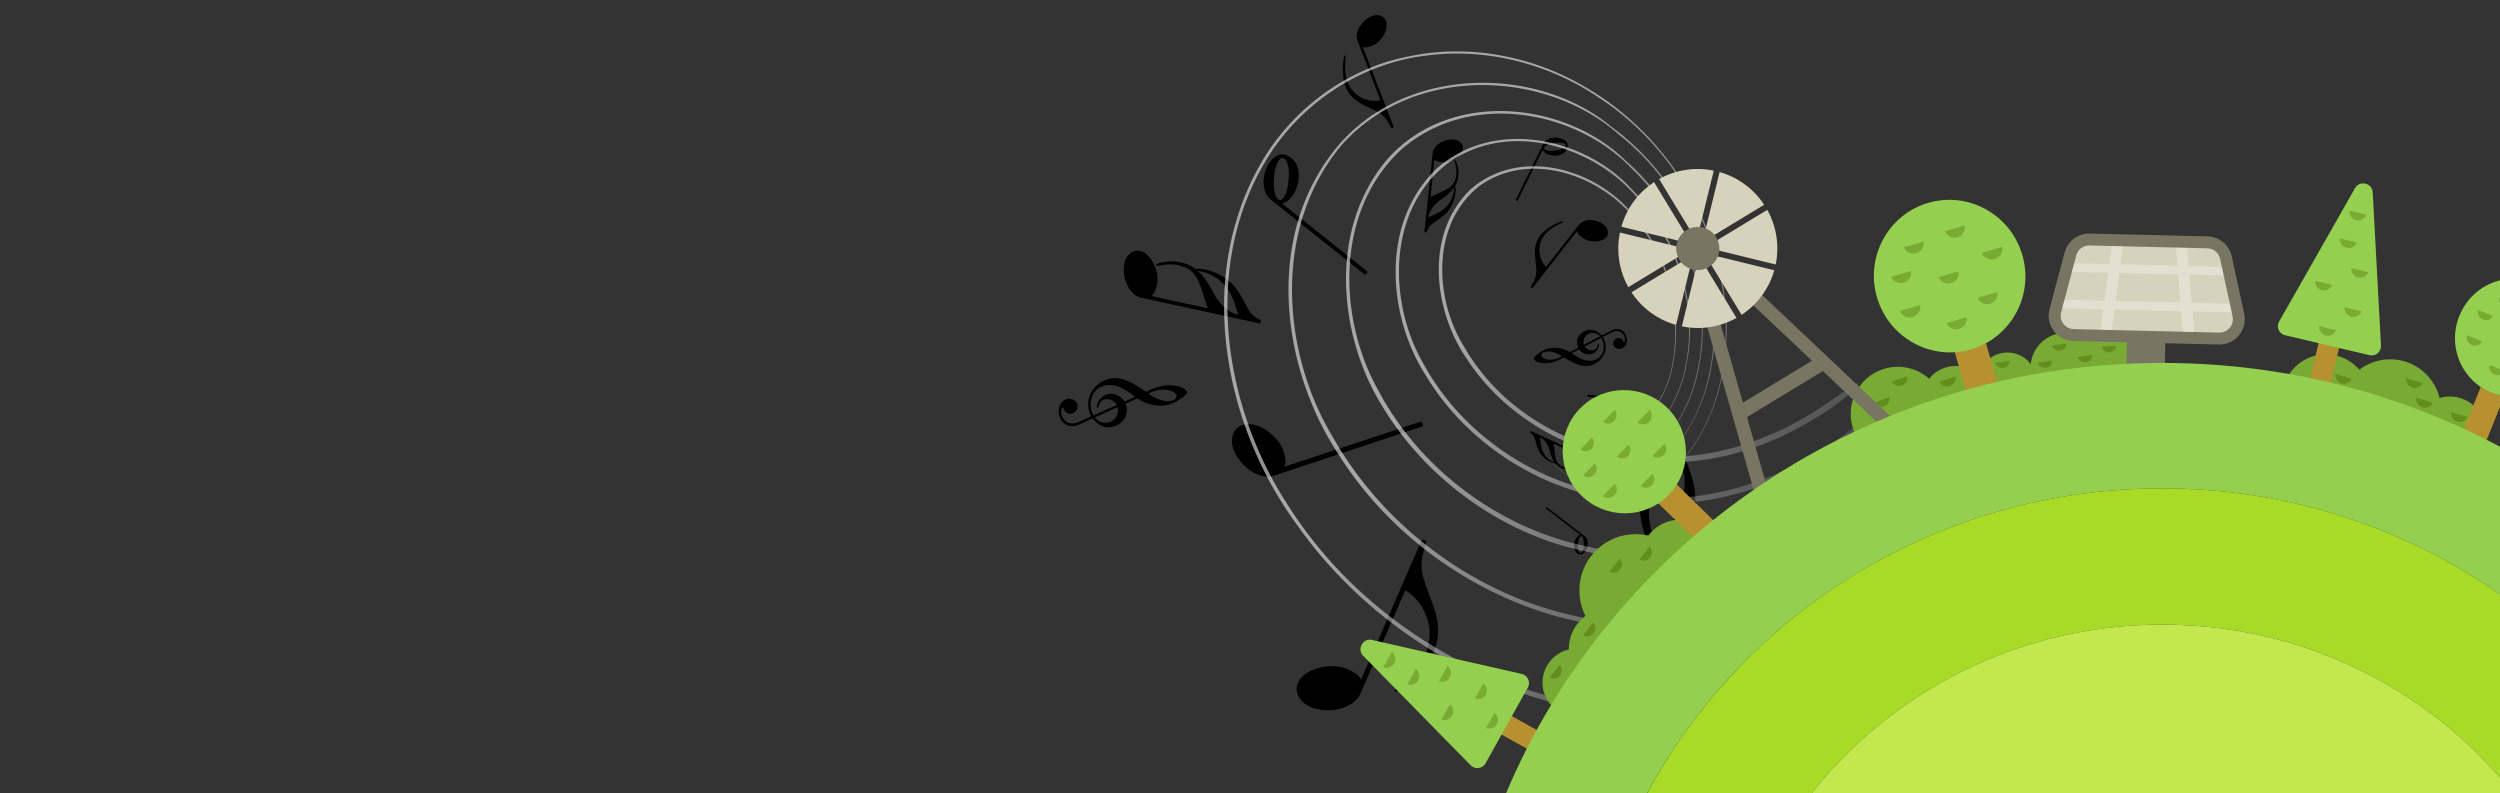
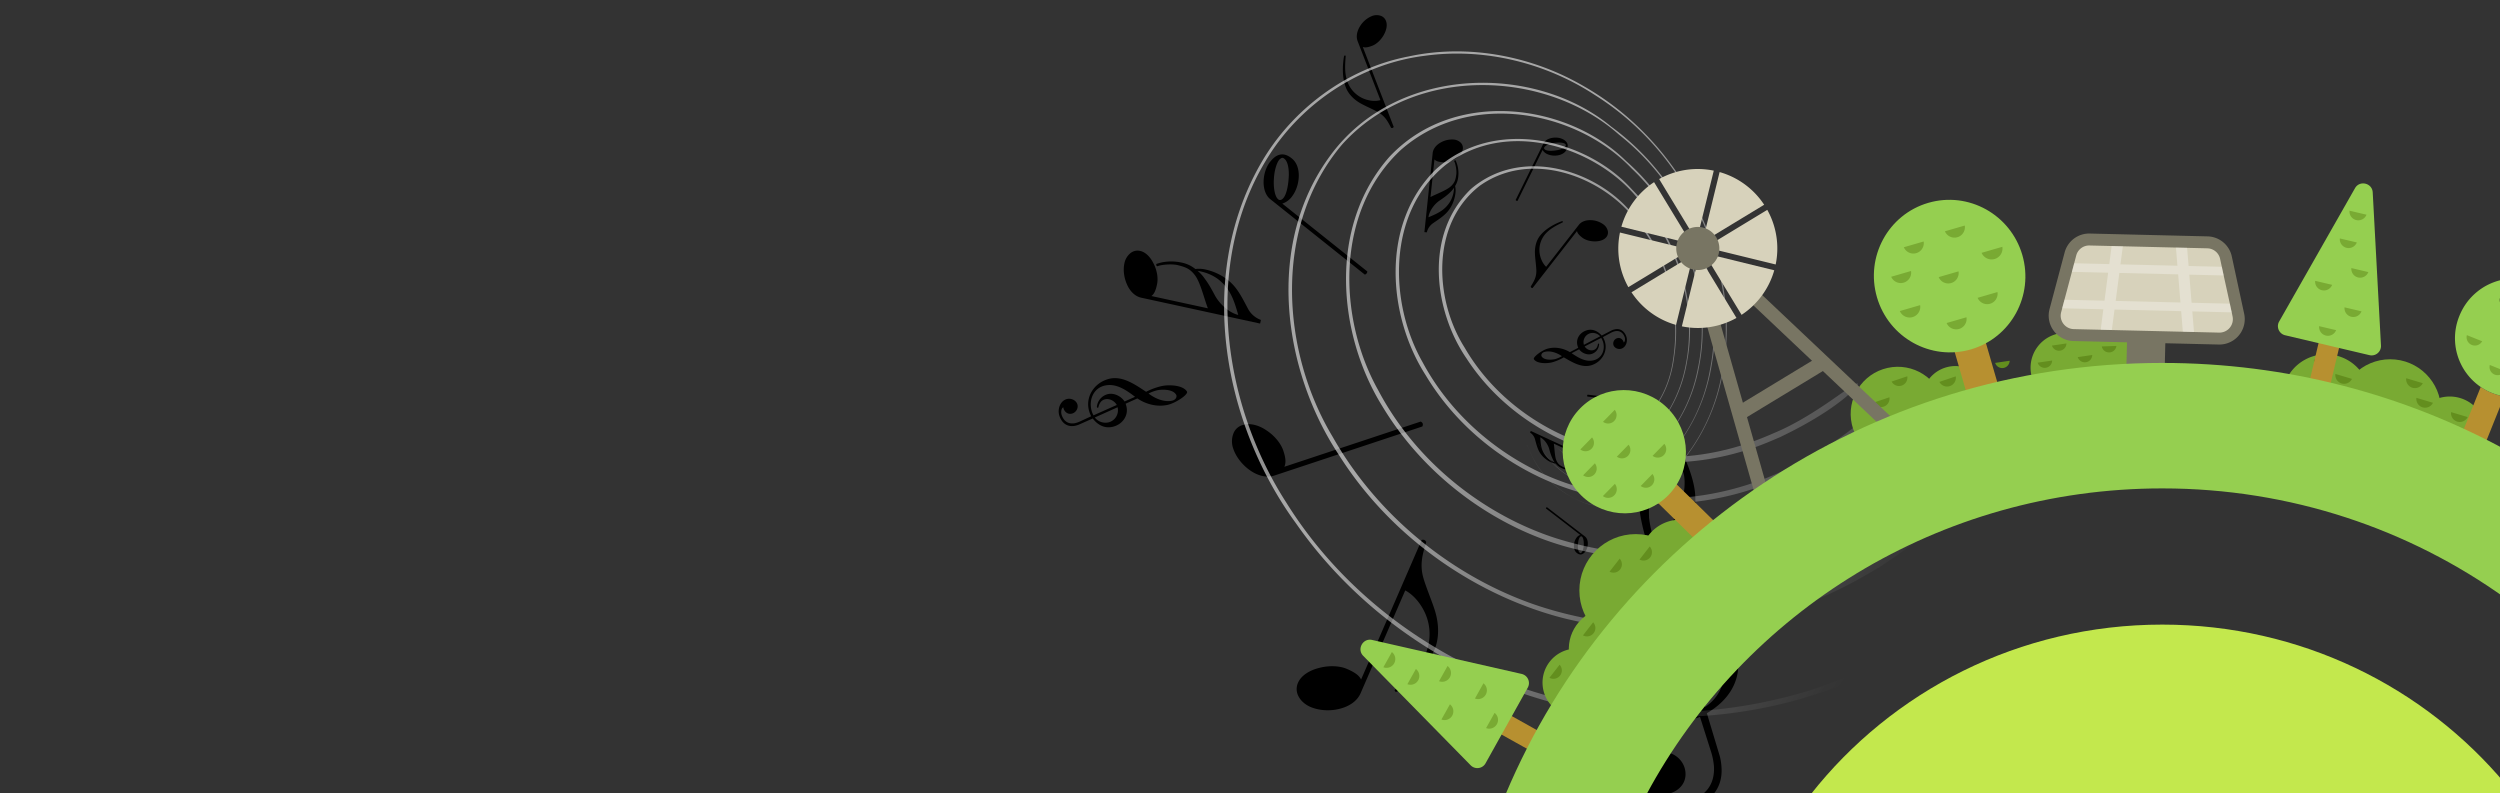
<svg xmlns="http://www.w3.org/2000/svg" id="Layer_1" data-name="Layer 1" viewBox="0 0 3122 990.45">
  <rect x="0" y="0" width="3122" height="990.45" fill="#333333" stroke="none" />
  <defs>
    <style>.cls-1{fill-rule:evenodd;}.cls-2{opacity:0.57;}.cls-3{fill:url(#linear-gradient);}.cls-4{fill:#79aa33;}.cls-5{fill:#638e1e;}.cls-6{fill:#787563;}.cls-7{fill:#d7d2bb;}.cls-8{fill:#b79030;}.cls-9{fill:#95cf50;}.cls-10{fill:#fff;opacity:0.32;isolation:isolate;}.cls-11{fill:#a7db28;}.cls-12{fill:#c3e84d;}</style>
    <linearGradient id="linear-gradient" x1="1593.13" y1="325.42" x2="2352.96" y2="815.64" gradientTransform="translate(3.87 -50.1)" gradientUnits="userSpaceOnUse">
      <stop offset="0.23" stop-color="#fff" />
      <stop offset="0.29" stop-color="#fff" />
      <stop offset="1" stop-color="#fff" stop-opacity="0" />
    </linearGradient>
  </defs>
  <path class="cls-1" d="M1922.43,312.77a30.32,30.32,0,0,1,5.58-18.24c6.46-9.08,17.54-13.77,23.73-17,.12-1.1-.4-1.5-1.56-1.21-7.36,2.72-19.62,8.59-27.12,18.2-4.67,6-6.51,14.08-6.24,21.87.16,5.92,1.37,13.27,1.75,20.69.46,9.72-4,15.65-7,20.8a2.08,2.08,0,0,0,2.33,1.82l55.48-71.16c.51,2.92,3.17,5.57,6.53,8.2,3.83,3,9.88,4.74,15.76,4.72s11.43-1.61,14.39-5.41a9,9,0,0,0,1.66-8.06,14,14,0,0,0-5.17-7.61,27.8,27.8,0,0,0-16.11-5.46c-5.9-.15-11.47,1.65-14.72,5.81l-40.87,52.44C1925.81,328.62,1922.55,320.14,1922.43,312.77ZM1698.85,128.93c6,3.47,14.07,6.75,21.72,10.92,10,5.51,13.26,13.69,16.69,19.81a2.35,2.35,0,0,0,3.19-1.24q-19.29-49.89-38.59-99.8c3.23,1.29,7.44.22,12-1.56,5.25-2.05,10.53-7.08,13.95-13s5.1-12.57,3-17.88a10.76,10.76,0,0,0-7.08-6.63,16,16,0,0,0-10.63.56A31.6,31.6,0,0,0,1698.26,33c-3.6,5.89-5.08,12.62-2.82,18.46L1723.86,125c-7.53,2.34-17.92.43-25.36-4a36.48,36.48,0,0,1-15-16.85c-5.28-12.1-3.48-26.19-3-34.4-1-.8-1.73-.53-2.12.82-1.59,9.12-2.92,25.12,2.29,38.59C1683.92,117.61,1690.92,124.42,1698.85,128.93Zm79,593.9c-6-19.55,0-34,3.24-46.05-1.16-2.16-2.86-3.37-5.71-2.48l-75.66,174.3c-2.57-5.68-9.4-9.67-17.63-13.24-9.4-4.08-22.65-4.45-34.63-1.3-11.88,2.92-22.49,9.32-26.51,18.6a19.07,19.07,0,0,0,.86,17.32c2.76,5.23,8,9.92,14.56,12.78,10.33,4.48,23.86,5.51,35.72,2.59,12.13-2.82,22.55-9.41,27-19.59l55.76-128.43c12.76,6.62,23.87,22.17,28,37.14a63.81,63.81,0,0,1-1.78,40.1c-8.38,21.91-28.5,37.34-39.45,47.12q.49,3.45,3.81,1.65c13.59-9.43,35.49-27.86,45.71-51.4,6.39-14.71,5.85-32.14,1.23-47.86C1788.84,752.11,1782.49,737.78,1777.81,722.83Zm201.67-52.73-47.69-36.71a1.65,1.65,0,0,0-1.24,1.58q21.42,16.5,42.84,33a9.68,9.68,0,0,0-4.89,3.85c-3.72,5.18-4.54,14.44.34,18.49,2,1.66,4.26,2.73,6.9,1.75a10.12,10.12,0,0,0,4.09-3.42C1983.58,683.71,1984.29,674,1979.48,670.1Zm-1.68,9.78c-.08,4.17-1.22,8.35-2.65,10-.94.86-1.47,1.12-2.25.5-1.74-1.13-2.46-4.41-2.5-8,0-2.91.48-9.84,2.88-12a1.58,1.58,0,0,1,2-.41C1977.16,671.07,1978,675.7,1977.8,679.88Zm-45.3-487.32c7.58,3.42,19.66,2.07,23.6-5.26,1.6-3.05,2.4-6.19.48-9.31a12.81,12.81,0,0,0-5.44-4.37c-7.21-3.54-19.84-1.94-23.61,5.26l-34.82,70.83a2.13,2.13,0,0,0,2.35,1.14q15.64-31.78,31.26-63.57A12.82,12.82,0,0,0,1932.5,192.56Zm-4.14-8.23c1-2.72,6.73-4.93,12.13-5.82s11-.61,13.44.79c1.34,1,1.81,1.59,1.23,2.77-1,2.52-5,4.31-9.63,5.28-3.72.76-12.71,2-16.13-.56A2.1,2.1,0,0,1,1928.36,184.33Zm-342.24,64.24,118.22,94.36a4.13,4.13,0,0,0,3.12-3.95q-53-42.32-106.13-84.71a24.53,24.53,0,0,0,12.45-9.42c9.56-12.87,12-36.12,0-46.49-5.07-4.27-10.59-7-17.26-4.7-4.12,1.45-7.51,4.77-10.41,8.43C1576.39,214.18,1574.19,238.58,1586.12,248.57Zm4.67-24.5c.34-10.45,3.41-20.9,7-24.91,2.42-2.13,3.76-2.75,5.71-1.18,4.31,2.93,6,11.21,5.93,20.23-.13,7.32-1.66,24.69-7.76,30.09-1.32,1.33-3.38,2-5,.94C1592,246.23,1590.2,234.58,1590.79,224.07Zm391,188.34c-8.52,2.32-14.34,10.53-11.84,19.25a19.26,19.26,0,0,0,.94,2.63l-10.42,5.44c-8.28-4.94-18.33-6.86-27.6-4.4-7.36,1.92-19.15,10.88-17.32,13.38,4.14,5.89,17.19,5.32,23.2,3.64a61.11,61.11,0,0,0,14.07-6.1c10.49,6,23,14.1,35.63,9.47,12.19-4.47,19.14-16.79,15.84-28.61a26.07,26.07,0,0,0-2.63-6.14l9.89-5.3a22.16,22.16,0,0,1,4.66-1.91c5.4-1.29,10,.68,12.5,6.87.75,1.87,1,6.15-1.17,7-.09-2.12-3.19-6.87-8.21-5.24a6.92,6.92,0,0,0-4.37,8.86c1.59,3.85,6.45,5.51,10.28,4,5.77-2.28,7.73-9.87,5.53-15.41-2.75-7.07-8.34-10.25-15-8.35a17.86,17.86,0,0,0-3,1l-12.6,6.53C1995.23,413.36,1988.79,410.44,1981.74,412.41Zm-39.26,35.92c-4.79,1.19-14.85,1.81-17.58-3.67-.67-2.38,1.08-4.28,3.17-5,7.37-2.37,16.31.9,22.39,5.11A36.34,36.34,0,0,1,1942.48,448.33Zm42.77-32a12.55,12.55,0,0,1,13,3.62L1978,430.58A11.46,11.46,0,0,1,1985.25,416.37Zm16.37,10c3.14,9.72-.67,20.56-11,23.44s-19.85-3.15-28.08-8.69l9.38-4.87c3.18,4.53,9.88,7.44,15.29,5.93a13.26,13.26,0,0,0,9.66-12.27c-.05-.49-.53-.89-.93-.77a.76.76,0,0,0-.53.66c-.52,3.42-2.1,6.45-5.59,7.43-4.08,1.22-8.81-1-11-4.54l20.69-10.7A18.33,18.33,0,0,1,2001.62,426.37Zm-550.78,55.74a84.21,84.21,0,0,0-19.68,7.19c-13.82-9-30.29-21.08-47.79-15.74-17,5.1-27.43,21.35-23.89,37.71a34.39,34.39,0,0,0,3.11,8.59l-13.92,6.45a30.16,30.16,0,0,1-6.5,2.22c-7.45,1.32-13.56-1.72-16.49-10.36-.86-2.59-.87-8.47,2.16-9.43,0,2.89,3.81,9.61,10.78,7.79,5-1.27,8.29-6.8,6.66-11.72-1.84-5.37-8.36-8-13.72-6.27-8,2.65-11.27,12.84-8.74,20.56,3.19,9.87,10.54,14.65,19.85,12.6a22.86,22.86,0,0,0,4.14-1.2l17.72-7.87c6.16,8.12,14.69,12.63,24.47,10.49,11.8-2.47,20.37-13.22,17.66-25.3a28,28,0,0,0-1.07-3.64l14.64-6.6c10.88,7.39,24.43,10.81,37.26,8.19,10.18-2,27-13.27,24.68-16.84C1477,480.58,1459.14,480.28,1450.84,482.11Zm-66.34,45.32a17.06,17.06,0,0,1-17.45-6l28.5-12.81A15.6,15.6,0,0,1,1384.5,527.43Zm19.72-26c-4-6.41-12.89-10.94-20.39-9.3a18.15,18.15,0,0,0-14.15,16c.06.67.67,1.25,1.22,1.13a1,1,0,0,0,.77-.87c1-4.61,3.4-8.62,8.24-9.68,5.64-1.34,11.93,2.07,14.62,7.07l-29.06,12.93a25.9,25.9,0,0,1-2.47-6.13c-3.5-13.5,2.56-28,16.8-31.09s26.82,5.9,37.59,14.1Zm60.1-1.19c-10.24,2.63-22.16-2.54-30.12-8.77a49.07,49.07,0,0,1,11.17-4.13c6.61-1.26,20.38-1.27,23.66,6.39C1469.75,497,1467.23,499.46,1464.32,500.2Zm706.22,323.59c-2.85-34.89-30.63-63.4-66.32-59.82a77.66,77.66,0,0,0-10.9,1.8l-13.62-44.53c25.18-28.75,39.9-66.65,37.06-104.53-2.16-30.07-28.44-82.44-39.54-77-25.85,12-33.15,63.3-30.88,87.89,1.82,20.52,6.66,39.72,13.53,59.27-31,36.65-71.58,79.89-62.58,132.23,8.53,50.72,51.43,86.57,99.74,82.1a101.75,101.75,0,0,0,25.85-5.92l13.44,42.37a83.55,83.55,0,0,1,4,19.52c1.11,22-9.84,38.51-35.74,43.89-7.77,1.57-24.66-.43-26.33-9.55,8.32,1.16,29-7.59,26.33-28.32-1.89-14.81-16.53-26.29-31.27-23.31-16.13,3.42-26.15,21.26-23,37.32,4.72,24.07,32.79,37,55.91,32.46,29.51-5.76,45.9-25.24,43.41-52.79a69.18,69.18,0,0,0-2-12.38l-16.22-53.83C2157.1,875.73,2173.13,852.71,2170.54,823.79Zm-111.29-178.6c-1.22-19.55,3.71-59.24,26.91-66,9.84-.91,16,7.23,17,15.87,3.87,30.43-15.32,63-36.11,83.73C2063.29,668,2060.26,656.52,2059.25,645.19Zm42.58,246.27c-40,5.34-79.47-17.21-83.28-59.37-3.47-41.94,26.68-75.23,54.15-103.41l12.15,40.07c-19.86,9.18-36.12,33.31-34.12,55.48,1.79,22.71,18.75,41.33,40.74,46.38,2,.08,3.83-1.47,3.68-3.08a2.85,2.85,0,0,0-2.21-2.53c-12.88-4.53-23.54-12.81-24.84-27.13-1.79-16.75,10.26-33.66,25.59-39.71l26.68,88.32A76.22,76.22,0,0,1,2101.83,891.46Zm27.27-8.52-26.49-86.67c25-2.59,45.73,13.75,49.94,38.45C2155.17,854.1,2145.21,872.75,2129.1,882.94Zm-146.62-387.7q33.06,4,66.15,8.05c-1.68,1.45-2.37,3.8-2.74,6.93-.45,3.66.8,8.28,3,11.94s5.48,6.54,9,7a6.43,6.43,0,0,0,5.63-1.92,9.91,9.91,0,0,0,2.87-6.13,21.05,21.05,0,0,0-2.67-12.4c-2.07-3.69-5.33-6.63-9.27-7.1l-71.72-8.75A1.52,1.52,0,0,0,1982.48,495.24Zm-208.36,31.18-170.33,56.49c2.44-5.41,1.44-11.91-1.24-19.95-3.11-9.46-11.43-19.25-21.09-25.51-9.52-6.56-20.84-9.61-29.91-6.6A17.24,17.24,0,0,0,1540.06,542a27,27,0,0,0,0,18.2c3.33,10.15,11.2,20.24,20.76,27,9.3,6.62,20.57,10,30.74,6.63l184.64-61.22C1777.55,529.86,1776.87,527.8,1774.12,526.42Zm204.19,42.63-66.73-30.89-.95,2a14.54,14.54,0,0,1,6.08,8c1.54,5.67,2.73,10.26,4.63,14.29,3.52,7.48,10.1,12.35,15.29,14.76a16.86,16.86,0,0,0,6,1.67,19.25,19.25,0,0,0,7.24,5.58A27.89,27.89,0,0,0,1965,587a1,1,0,0,0-.34-1.53c-1.5.53-8.62-.17-12.36-2.11-4.17-2.13-6.49-3.61-8.53-8-2.34-5-2.4-15.24-3.36-21.37l31.74,14.7c-2.06.87-3.49,3.2-4.84,6.12a19.59,19.59,0,0,0-.8,12.39c.94,4.28,3.12,8.13,6.41,9.64a6.79,6.79,0,0,0,6.19-.18,10.35,10.35,0,0,0,4.69-5.11,21.13,21.13,0,0,0,1.25-12.77C1984.25,574.57,1982,570.74,1978.31,569.05Zm-36.7,8.51a32.5,32.5,0,0,1-3.72-1.76,27,27,0,0,1-7.23-5.78c-6.08-7.38-6.69-14.5-7.28-23.88,5.67,2.83,9.71,9.41,11.17,14.46a67.92,67.92,0,0,0,4.22,12.27A24.11,24.11,0,0,0,1941.61,577.56ZM1815.39,174.27a28.64,28.64,0,0,0-16.8,4c-5,2.93-8.92,7.5-9.47,12.95l-10.34,98.65,3,.32a19.58,19.58,0,0,1,7.51-11.25c6.56-4.47,11.88-8,16.15-12.19,8-7.77,11.36-18.29,12.17-26a23.15,23.15,0,0,0-.49-8.42,26,26,0,0,0,3.94-11.66,37.73,37.73,0,0,0-3.32-20.42,1.33,1.33,0,0,0-1.81,1.1c1.31,1.67,3.51,11.05,2.68,16.68-.9,6.25-1.77,9.86-6.48,14.38-5.37,5.2-18.34,9.76-25.71,13.65l4.91-46.94c2,2.24,5.62,3.06,9.89,3.51,5,.51,11.19-1.23,16.11-4.44,5-3.05,9-7.54,9.49-12.38a9.2,9.2,0,0,0-2.91-7.84A14,14,0,0,0,1815.39,174.27Zm-18,76.47c6.54-4.46,9.77-6.87,13.77-10.76a33.93,33.93,0,0,0,4.75-5.68,42.24,42.24,0,0,1-.64,5.51,36.51,36.51,0,0,1-4.19,11.76c-6.75,11-15.54,14.87-27.22,19.76C1785,262.85,1791.57,254.8,1797.35,250.74Zm-372,121.07,148.24,32.25,1-4.53a29.87,29.87,0,0,1-15.82-13.36c-5.67-10.72-10.06-19.43-15.74-26.68-10.43-13.5-25.87-20.35-37.4-22.86a35.64,35.64,0,0,0-12.88-.68,39.58,39.58,0,0,0-17-8c-12.42-2.7-23.75-1.27-31.64,1.67a2,2,0,0,0,1.38,2.93c2.77-1.73,17.4-3.52,25.82-1.3,9.34,2.41,14.69,4.35,20.76,12.27,7,9.07,11.66,29.61,16.3,41.5l-70.53-15.34c3.78-2.69,5.64-8,7-14.51,1.67-7.59.07-17.24-3.94-25.29-3.79-8.19-9.93-15-17.22-16.54a14,14,0,0,0-12.39,3.12,21.53,21.53,0,0,0-7.16,12.4c-1.78,8.13-.58,17.89,3.19,26.29C1410.85,363.34,1417.15,370.05,1425.31,371.81Zm78-25.41a52.5,52.5,0,0,0-7.83-8.19,65.32,65.32,0,0,1,8.29,1.89,55.61,55.61,0,0,1,17.14,8.38c15.56,12.12,19.93,26.17,25.34,44.82-12.68-3.16-23.77-14.6-29-24.08C1511.6,358.48,1508.49,353.15,1503.27,346.4Z" />
  <g class="cls-2">
    <path class="cls-3" d="M1934.12,549.34c.3-.73,1.78,1.08,4.83,4.29C1935.91,550.39,1934.44,548.56,1934.12,549.34ZM1920.26,554c.7-1.23,2.24,2.22,6,8C1922.53,556.14,1921,552.66,1920.26,554Zm57.85,73.93c.32.11.65.2,1,.3-4.36-1.72-8.46-3.56-12.3-5.49C1970.34,624.54,1974.11,626.28,1978.11,627.92Zm631.45-2c-6.47.35-90.43,98.48-189.8,160.43-23.78,15.11-76.88,48.7-159.43,75.79-82.22,25.08-197.19,41.91-321.19,8.44-122.4-32-252.34-113.84-332.62-242.66C1526,503.25,1499.46,322,1588.43,188.52,1632,123.81,1703.55,79,1779.25,69.67c75.56-10.47,152.2,9.64,212.32,48.93,123.8,78,177.36,222.43,160.55,334.77-5.33,44.9-23.12,85.4-47,116.42-7.39.6-15.06,1-23,1,27.32-28.43,48.84-70.19,55.92-117.74,16.75-96.39-24.73-220.76-125.76-294.78-95-79-267.23-77.34-350.45,35.24-82.7,111.37-59.57,269.34,10,374.34,68.91,109.2,179,178.59,282.44,204.54C2169.74,824.92,2319,723.68,2346,709c122.61-80.41,157.4-139.58,153.4-136.68-5.9-.13-76.24,82.25-160.82,132.28-20.55,11.53-65.38,39.38-135.55,59-69.39,19.78-166.34,27.64-269.15-3-102-30.16-207.16-104.7-269.64-215.09-64.09-106.81-75.29-262.43,12.06-365.35,91.21-100.84,255.39-92.23,345.51-12,96,75.87,132.39,198.23,113.87,291.74-7.5,44.82-28.28,83.92-54.35,110.88q-12.26.07-25.28-.9c31.4-22.48,58.06-65,66.37-115.42,15.09-80.14-13.11-184.33-91.68-253.32-72.63-71.93-214.46-91.88-295.62-5.29-77.09,87.25-64.44,222.05-8.93,311.36,55.71,92.39,146.11,153.12,232.42,176.23,178.75,48,306.14-31.08,329-43.35,105-63.32,135.27-112.32,131.33-110.4-5.57-.87-65.78,66.6-138,105.48-30.49,17.13-163.4,92.55-338.83,36.66C1858,644.57,1771,581.4,1721.38,487.79c-50.56-89.66-54.55-223.55,28-300.54,85.55-75.43,219.39-49.29,288.2,23.19,73.93,69.91,99.46,171.87,82.64,249.74-9,48.09-34.93,88.18-65.16,109.66a313.8,313.8,0,0,1-41.34-6.08c41-.88,83.24-50.31,93.19-112.83,12.82-66.33-7.91-152.79-68.78-214.27-56.39-62.9-171.36-91.68-245.11-25.1-69.74,68.64-59.76,183.35-12.82,256.7,38.38,64.21,97.25,109.26,157.06,134.12a125,125,0,0,0,29.54,20.35,127.6,127.6,0,0,1-29.22-20.22,317.8,317.8,0,0,0,35.67,12.42,382.85,382.85,0,0,0,58.07,11.58c-17.74,6-35.6,6.93-52.22,1.71l1.38.55c16.61,4.86,34.29,3.79,51.77-2.14,116.87,13.66,198.78-33.19,215.84-40.89,89.55-48.56,116.83-87.87,112.91-87-5.21-1.6-57.53,52.15-118.87,81.5-20.72,10.75-95,49.21-197.28,41.27,19.72-9.37,38.81-24.72,55.41-44.55,65.94-3.69,111-26.43,122.59-31,75.94-36.29,100.74-66.78,96.95-67-4.65-2-50.74,38.88-102.21,60.92-13.94,5.83-54.44,25-111.53,29.79,25.23-32.92,43.73-76.49,48.21-124.7C2169.12,329.4,2108.5,183.15,1979,108.3,1915.67,71,1835.89,54,1759.23,70.45c-76.8,14.69-146.87,66.13-186,135.92-80.44,142.69-43.89,325.21,45,446.92,87.84,126,221.53,203.72,346,230.13,125.74,25.58,239.13,7,317.61-21.36,79.49-27.92,127.63-60.81,146.15-71.82C2571.8,691.54,2613.7,622.13,2609.56,625.93Zm-565.69-4.5a369.78,369.78,0,0,1-84-16.86,309.25,309.25,0,0,1-32.2-12.58,115.33,115.33,0,0,1-18.38-31.49,115,115,0,0,0,18.15,31.39c-59-26.88-116-74.31-151.07-139.87-41.91-74-44.51-187.24,29.37-246.39,76.14-57.56,184.08-23,237.21,39.46,57.15,62,75.46,145.87,62.14,210.55-11.16,60.06-51.9,107.22-91.72,108-9.69-2.1-19.59-4.7-29.7-7.9-57.79-17.95-118.43-59-154.7-121.77-37.33-59-42.91-153.85,18.89-201.93,64.39-45.76,152-11.46,193.7,41.38,45.45,53.38,56.34,122.22,47.7,175.94-7.54,54.63-45.12,94.64-79.6,93-32.33.53-48.76-10.06-48.86-8.95.11-1.12,16.88,9.82,50.08,9.23,35.68,1.41,73.4-41.19,79.89-97.21,8.32-54.93-4.06-126.1-52.78-179.21-43.94-53.64-138-84.33-201.18-30.12-59,57.16-45.92,152.74-5.24,211.78,40.5,62.38,103.83,101.25,162.85,117.66a339.62,339.62,0,0,0,51.92,9.89c-16.5,9.51-33.88,13.43-50.22,10.15-32.78-8.11-49.68-24.2-57.12-32,7.54,8,24.8,24.76,58.82,32.56,16.24,2.88,33.32-1.18,49.52-10.6,9.4,1,18.52,1.58,27.34,1.79-27.26,25.2-59.28,37.38-87.78,29.84-36.62-12-53.1-33.43-60.63-45.2,7.6,12.11,24.4,34.42,62.64,45.92,28.55,6.69,59.9-5.65,86.65-30.55,8.21.17,16.17,0,23.84-.39C2082.72,596.79,2063.58,612.11,2043.87,621.43Zm-137.29-64.9c.59-.9,1.29.68,2.66,4C1907.87,557.17,1907.18,555.58,1906.58,556.53Z" />
  </g>
  <circle class="cls-4" cx="2369.98" cy="516.9" r="58.85" transform="translate(-55.68 529.44) rotate(-12.6)" />
  <path class="cls-4" d="M2402.52,512a41.54,41.54,0,1,0,26-52.66h0A41.53,41.53,0,0,0,2402.52,512Z" />
  <path class="cls-5" d="M2381.81,469.9a10.47,10.47,0,0,1-19.58,6.6Z" />
  <path class="cls-5" d="M2359.5,496.12a10.47,10.47,0,0,1-19.58,6.61Z" />
  <path class="cls-5" d="M2442.33,470a10.92,10.92,0,0,1-20.42,6.9Z" />
  <path class="cls-4" d="M2852.25,481.52a54.73,54.73,0,1,0,68.14-36.72h0a54.72,54.72,0,0,0-68.13,36.71Z" />
  <circle class="cls-4" cx="2984.88" cy="512.12" r="63.47" />
  <path class="cls-4" d="M3015.67,527.6a45.46,45.46,0,1,0,56.59-30.51h0a45.43,45.43,0,0,0-56.57,30.46Z" />
  <path class="cls-5" d="M2937.13,473.16a10.93,10.93,0,0,1-20.67-6.18Z" />
  <path class="cls-5" d="M2910.41,455a10.93,10.93,0,0,1-20.67-6.18Z" />
  <path class="cls-5" d="M3025.58,478.52a10.93,10.93,0,0,1-20.67-6.18Z" />
  <path class="cls-5" d="M3038.29,503a10.93,10.93,0,0,1-20.67-6.18Z" />
  <path class="cls-5" d="M3081.61,520.84a10.93,10.93,0,0,1-20.67-6.18Z" />
  <path class="cls-4" d="M2536.25,465.57A43.55,43.55,0,1,0,2573,416.11a43.55,43.55,0,0,0-36.75,49.46Z" />
-   <path class="cls-4" d="M2470.59,482.24a36.65,36.65,0,1,0,30.9-41.62,36.65,36.65,0,0,0-30.9,41.62Z" />
  <path class="cls-4" d="M2601.91,448.06a36.65,36.65,0,1,0,30.9-41.62,36.65,36.65,0,0,0-30.9,41.62Z" />
  <path class="cls-5" d="M2509.66,450.5a9.28,9.28,0,0,1-18.12,2.68Z" />
  <path class="cls-5" d="M2562.73,450.23a9.27,9.27,0,0,1-18.11,2.67Z" />
  <path class="cls-5" d="M2580.59,428.88a9.28,9.28,0,0,1-18.12,2.68Z" />
  <path class="cls-5" d="M2612.78,443.31a9.27,9.27,0,0,1-18.11,2.67Z" />
  <path class="cls-5" d="M2643,432a9.28,9.28,0,0,1-18.31.64Z" />
  <path class="cls-4" d="M2067.63,738.27a49.93,49.93,0,1,0-8.66-70.08,49.93,49.93,0,0,0,8.66,70.08Z" />
  <circle class="cls-4" cx="2042.67" cy="737.35" r="70.36" />
  <circle class="cls-4" cx="2010.09" cy="810.24" r="51" transform="translate(189.79 1986.44) rotate(-54.82)" />
  <path class="cls-4" d="M1942.65,885.9a42.47,42.47,0,1,0-7.35-59.61h0A42.47,42.47,0,0,0,1942.65,885.9Z" />
  <path class="cls-5" d="M2060.18,682.45a10.48,10.48,0,0,1-12.72,16.31Z" />
  <path class="cls-5" d="M2022.68,697.6A10.48,10.48,0,0,1,2010,713.91Z" />
  <path class="cls-5" d="M1989.52,777.15a10.48,10.48,0,0,1-12.72,16.31Z" />
  <path class="cls-5" d="M1947.65,830.11a10.48,10.48,0,0,1-12.72,16.31Z" />
  <polygon class="cls-6" points="2413.01 592.46 2143.03 337.3 2154.65 325.01 2428.02 583.36 2413.01 592.46" />
  <polygon class="cls-6" points="2218.06 710.75 2115.16 348.97 2131.42 344.33 2233.05 701.65 2218.06 710.75" />
  <path class="cls-7" d="M2120,295.48l-1.28,5.22-2.78-4.59-44-72.52a98.87,98.87,0,0,1,68.22-10.49Z" />
  <path class="cls-7" d="M2215.7,337.53a98.81,98.81,0,0,1-40.82,55.65l-44-72.52-2.78-4.59,5.21,1.28Z" />
  <path class="cls-7" d="M2024.79,283.12a98.85,98.85,0,0,1,40.82-55.65l44,72.52,2.78,4.59-5.21-1.28Z" />
  <path class="cls-7" d="M2121.72,319.94l2.79,4.59,44,72.52a98.87,98.87,0,0,1-68.22,10.49l20.16-82.39Z" />
  <path class="cls-7" d="M2129.87,308.84l4.59-2.78,72.52-44a98.87,98.87,0,0,1,10.49,68.22l-82.39-20.16Z" />
  <path class="cls-7" d="M2110.62,311.81,2106,314.6l-72.52,44A98.84,98.84,0,0,1,2023,290.37l82.39,20.16Z" />
  <path class="cls-7" d="M2114.49,318.17l-1.28,5.21-20.16,82.39A98.73,98.73,0,0,1,2037.4,365l72.52-44Z" />
  <path class="cls-7" d="M2126,302.47l1.28-5.22,20.16-82.38a98.79,98.79,0,0,1,55.65,40.81l-72.52,44Z" />
  <path class="cls-6" d="M2097.23,324.29a26.91,26.91,0,1,1,37,9,26.91,26.91,0,0,1-37-9Z" />
  <rect class="cls-6" x="2161.85" y="475.2" width="125.56" height="18.05" transform="translate(71.57 1224.33) rotate(-31.25)" />
  <rect class="cls-8" x="2857.17" y="452.54" width="85.79" height="26.31" transform="translate(1777.84 3180.08) rotate(-76.66)" />
  <path class="cls-9" d="M2940.93,235l-94.76,166.54a11.7,11.7,0,0,0,7.62,17.16l105.09,24.79a11.71,11.71,0,0,0,14.49-11.95l-10.32-191.33C2962.41,228.51,2946.72,224.8,2940.93,235Z" />
  <path class="cls-4" d="M2955.29,268.11a11,11,0,0,1-21.21-5Z" />
  <path class="cls-4" d="M2957.59,339.76a11,11,0,0,1-21.21-5Z" />
  <path class="cls-4" d="M2943.2,302.76a11,11,0,0,1-21.21-5Z" />
  <path class="cls-4" d="M2912.38,355.71a11,11,0,0,1-21.21-5Z" />
  <path class="cls-4" d="M2949.07,388.8a11,11,0,0,1-21.22-5Z" />
  <path class="cls-4" d="M2917.35,412.29a11,11,0,0,1-21.22-5Z" />
  <rect class="cls-8" x="1890.72" y="875.26" width="26.39" height="86.06" transform="translate(174.32 2133.47) rotate(-60.84)" />
  <path class="cls-9" d="M1702.38,819l134.23,136.74a11.72,11.72,0,0,0,16.59.06,11.51,11.51,0,0,0,2-2.68l52.61-94.29a11.72,11.72,0,0,0-4.42-16,12,12,0,0,0-3.12-1.22l-186.85-42.46C1702,796.59,1694.16,810.66,1702.38,819Z" />
  <path class="cls-4" d="M1738.16,814.28a11,11,0,0,1-10.62,19Z" />
  <path class="cls-4" d="M1807.7,831.69a11,11,0,0,1-10.63,19Z" />
  <path class="cls-4" d="M1768.17,835.41a11,11,0,0,1-10.62,19Z" />
  <path class="cls-4" d="M1810.66,879.54a11,11,0,0,1-10.62,19Z" />
  <path class="cls-4" d="M1852.53,853.31a11,11,0,0,1-10.62,19Z" />
  <path class="cls-4" d="M1866.44,890.24a11,11,0,0,1-10.62,19Z" />
  <rect class="cls-8" x="2447.06" y="391.42" width="40.59" height="132.35" transform="translate(-29.78 705.67) rotate(-16.18)" />
  <ellipse class="cls-9" cx="2434.71" cy="344.81" rx="94.53" ry="95.3" transform="translate(0.35 692.1) rotate(-16.18)" />
  <path class="cls-4" d="M2397.86,381.07a13.3,13.3,0,0,1-25.36,7.36Z" />
  <path class="cls-4" d="M2500.54,308.2a13.6,13.6,0,0,1-25.93,7.53Z" />
  <path class="cls-4" d="M2453.6,281.65a13,13,0,0,1-24.79,7.2Z" />
  <path class="cls-4" d="M2445.81,338.87a13,13,0,0,1-24.79,7.2Z" />
  <path class="cls-4" d="M2402.27,301.57a13,13,0,0,1-24.78,7.19Z" />
  <path class="cls-4" d="M2386.5,338.42a13,13,0,0,1-24.78,7.19Z" />
  <path class="cls-4" d="M2494.43,364.72a13,13,0,0,1-24.79,7.2Z" />
  <path class="cls-4" d="M2455.71,396.2a13,13,0,0,1-24.79,7.19Z" />
  <rect class="cls-8" x="2079.82" y="576.67" width="32.91" height="107.32" transform="translate(178.49 1685.7) rotate(-45.56)" />
  <path class="cls-9" d="M1974.76,618.82c-30.47-29.88-31.14-78.62-1.5-108.84s78.37-30.51,108.84-.63,31.15,78.62,1.51,108.85S2005.24,648.7,1974.76,618.82Z" />
  <path class="cls-4" d="M2016.66,604.21a10.79,10.79,0,0,1-15,15.3Z" />
-   <path class="cls-4" d="M2060.23,511.88a11,11,0,0,1-15.32,15.64Z" />
  <path class="cls-4" d="M2016.5,511.79a10.55,10.55,0,0,1-14.66,14.95Z" />
  <path class="cls-4" d="M2033.76,555.33a10.55,10.55,0,0,1-14.65,14.95Z" />
  <path class="cls-4" d="M1988.16,546.27a10.55,10.55,0,0,1-14.66,15Z" />
  <path class="cls-4" d="M1991.66,578.59A10.55,10.55,0,0,1,1977,593.54Z" />
  <path class="cls-4" d="M2078.41,554.25a10.55,10.55,0,0,1-14.65,15Z" />
  <path class="cls-4" d="M2063.56,591.9a10.55,10.55,0,0,1-14.65,15Z" />
  <path class="cls-6" d="M2658,511.11l40.13,1a3.87,3.87,0,0,0,4-3.74v0L2705.66,362l-47.87-1.15-3.52,146.4A3.86,3.86,0,0,0,2658,511.11Z" />
  <path class="cls-6" d="M2609.81,291.65l147,3.54a31.74,31.74,0,0,1,30.26,25l15.46,71.65a31.74,31.74,0,0,1-24.33,37.71,32.2,32.2,0,0,1-7.46.7l-181.38-4.36a31.74,31.74,0,0,1-29.89-39.9l18.88-70.83A31.71,31.71,0,0,1,2609.81,291.65Z" />
  <path class="cls-7" d="M2576.73,404.28a16.73,16.73,0,0,0,13.05,6.72l181.35,4.36a16.76,16.76,0,0,0,17.25-16.27A17,17,0,0,0,2788,395l-1-4.93-2.35-10.85L2776.93,344l-2.34-10.85-2.1-9.8a16.75,16.75,0,0,0-16-13.25l-147-3.54A16.72,16.72,0,0,0,2592.81,319l-2.55,9.69-2.85,10.72-9.3,34.81L2575.26,385l-1.28,4.86A16.71,16.71,0,0,0,2576.73,404.28Z" />
  <path class="cls-10" d="M2733.13,332.17l-1.88-22.65-13.94-.33,1.85,22.65-71.15-1.7,3-22.54-14-.33-2.93,22.54-43.82-1.05-2.85,10.72,45.24,1.08-4.54,34.93-50-1.19-2.89,10.7,51.44,1.23h0l-3.32,25.55,13.93.33,3.36-25.54h0l83.21,2,2.09,25.67,13.95.33-2.13-25.69h0l49.13,1.18-2.34-10.85-47.67-1.15L2734,343l42.94,1-2.34-10.85Zm-13.05,10.47,2.87,35.12-80.89-1.95,4.57-34.94Z" />
  <path class="cls-8" d="M3127.28,495,3101,560.37l-29.34-11.81,26.28-65.34A72.14,72.14,0,0,0,3127.28,495Z" />
  <path class="cls-9" d="M3071.32,394.39A74.25,74.25,0,0,1,3129,348.61v26.28l-7-2.82a10.14,10.14,0,0,0,6,12c.32.13.67.19,1,.29v106.4l-1.73,4.27a73.61,73.61,0,0,1-55.94-100.64Z" />
  <path class="cls-4" d="M3086.78,430.78a10.34,10.34,0,0,1-6.15-12.27l19.08,7.67A10.34,10.34,0,0,1,3086.78,430.78Z" />
  <path class="cls-4" d="M3122,372.05l7,2.82v9.48c-.33-.1-.68-.17-1-.3A10.12,10.12,0,0,1,3122,372.05Z" />
-   <path class="cls-4" d="M3100.59,399.08a10.14,10.14,0,0,1-6-12l18.65,7.51A10.14,10.14,0,0,1,3100.59,399.08Z" />
  <path class="cls-4" d="M3115.27,467.77a10.14,10.14,0,0,1-6-12l18.65,7.5A10.13,10.13,0,0,1,3115.27,467.77Z" />
  <path class="cls-9" d="M2700.26,453.23c155.52,0,301.65,39.35,428.74,108.4V747.17c-120.23-86.29-268.42-137.25-428.74-137.25-279.65,0-522.4,155-644.19,382.26h-176C2013.07,675.85,2330.18,453.23,2700.26,453.23Z" />
-   <path class="cls-11" d="M2700.26,609.9c160.32,0,308.49,51,428.74,137.25V979.3C3027.32,857.64,2873,780,2700.26,780c-178.77,0-337.74,83.13-439.13,212.17H2056.05C2177.86,764.89,2420.61,609.9,2700.26,609.9Z" />
  <path class="cls-12" d="M2700.26,780C2873,780,3027.32,857.63,3129,979.3v12.85H2261.14C2362.52,863.14,2521.49,780,2700.26,780Z" />
</svg>